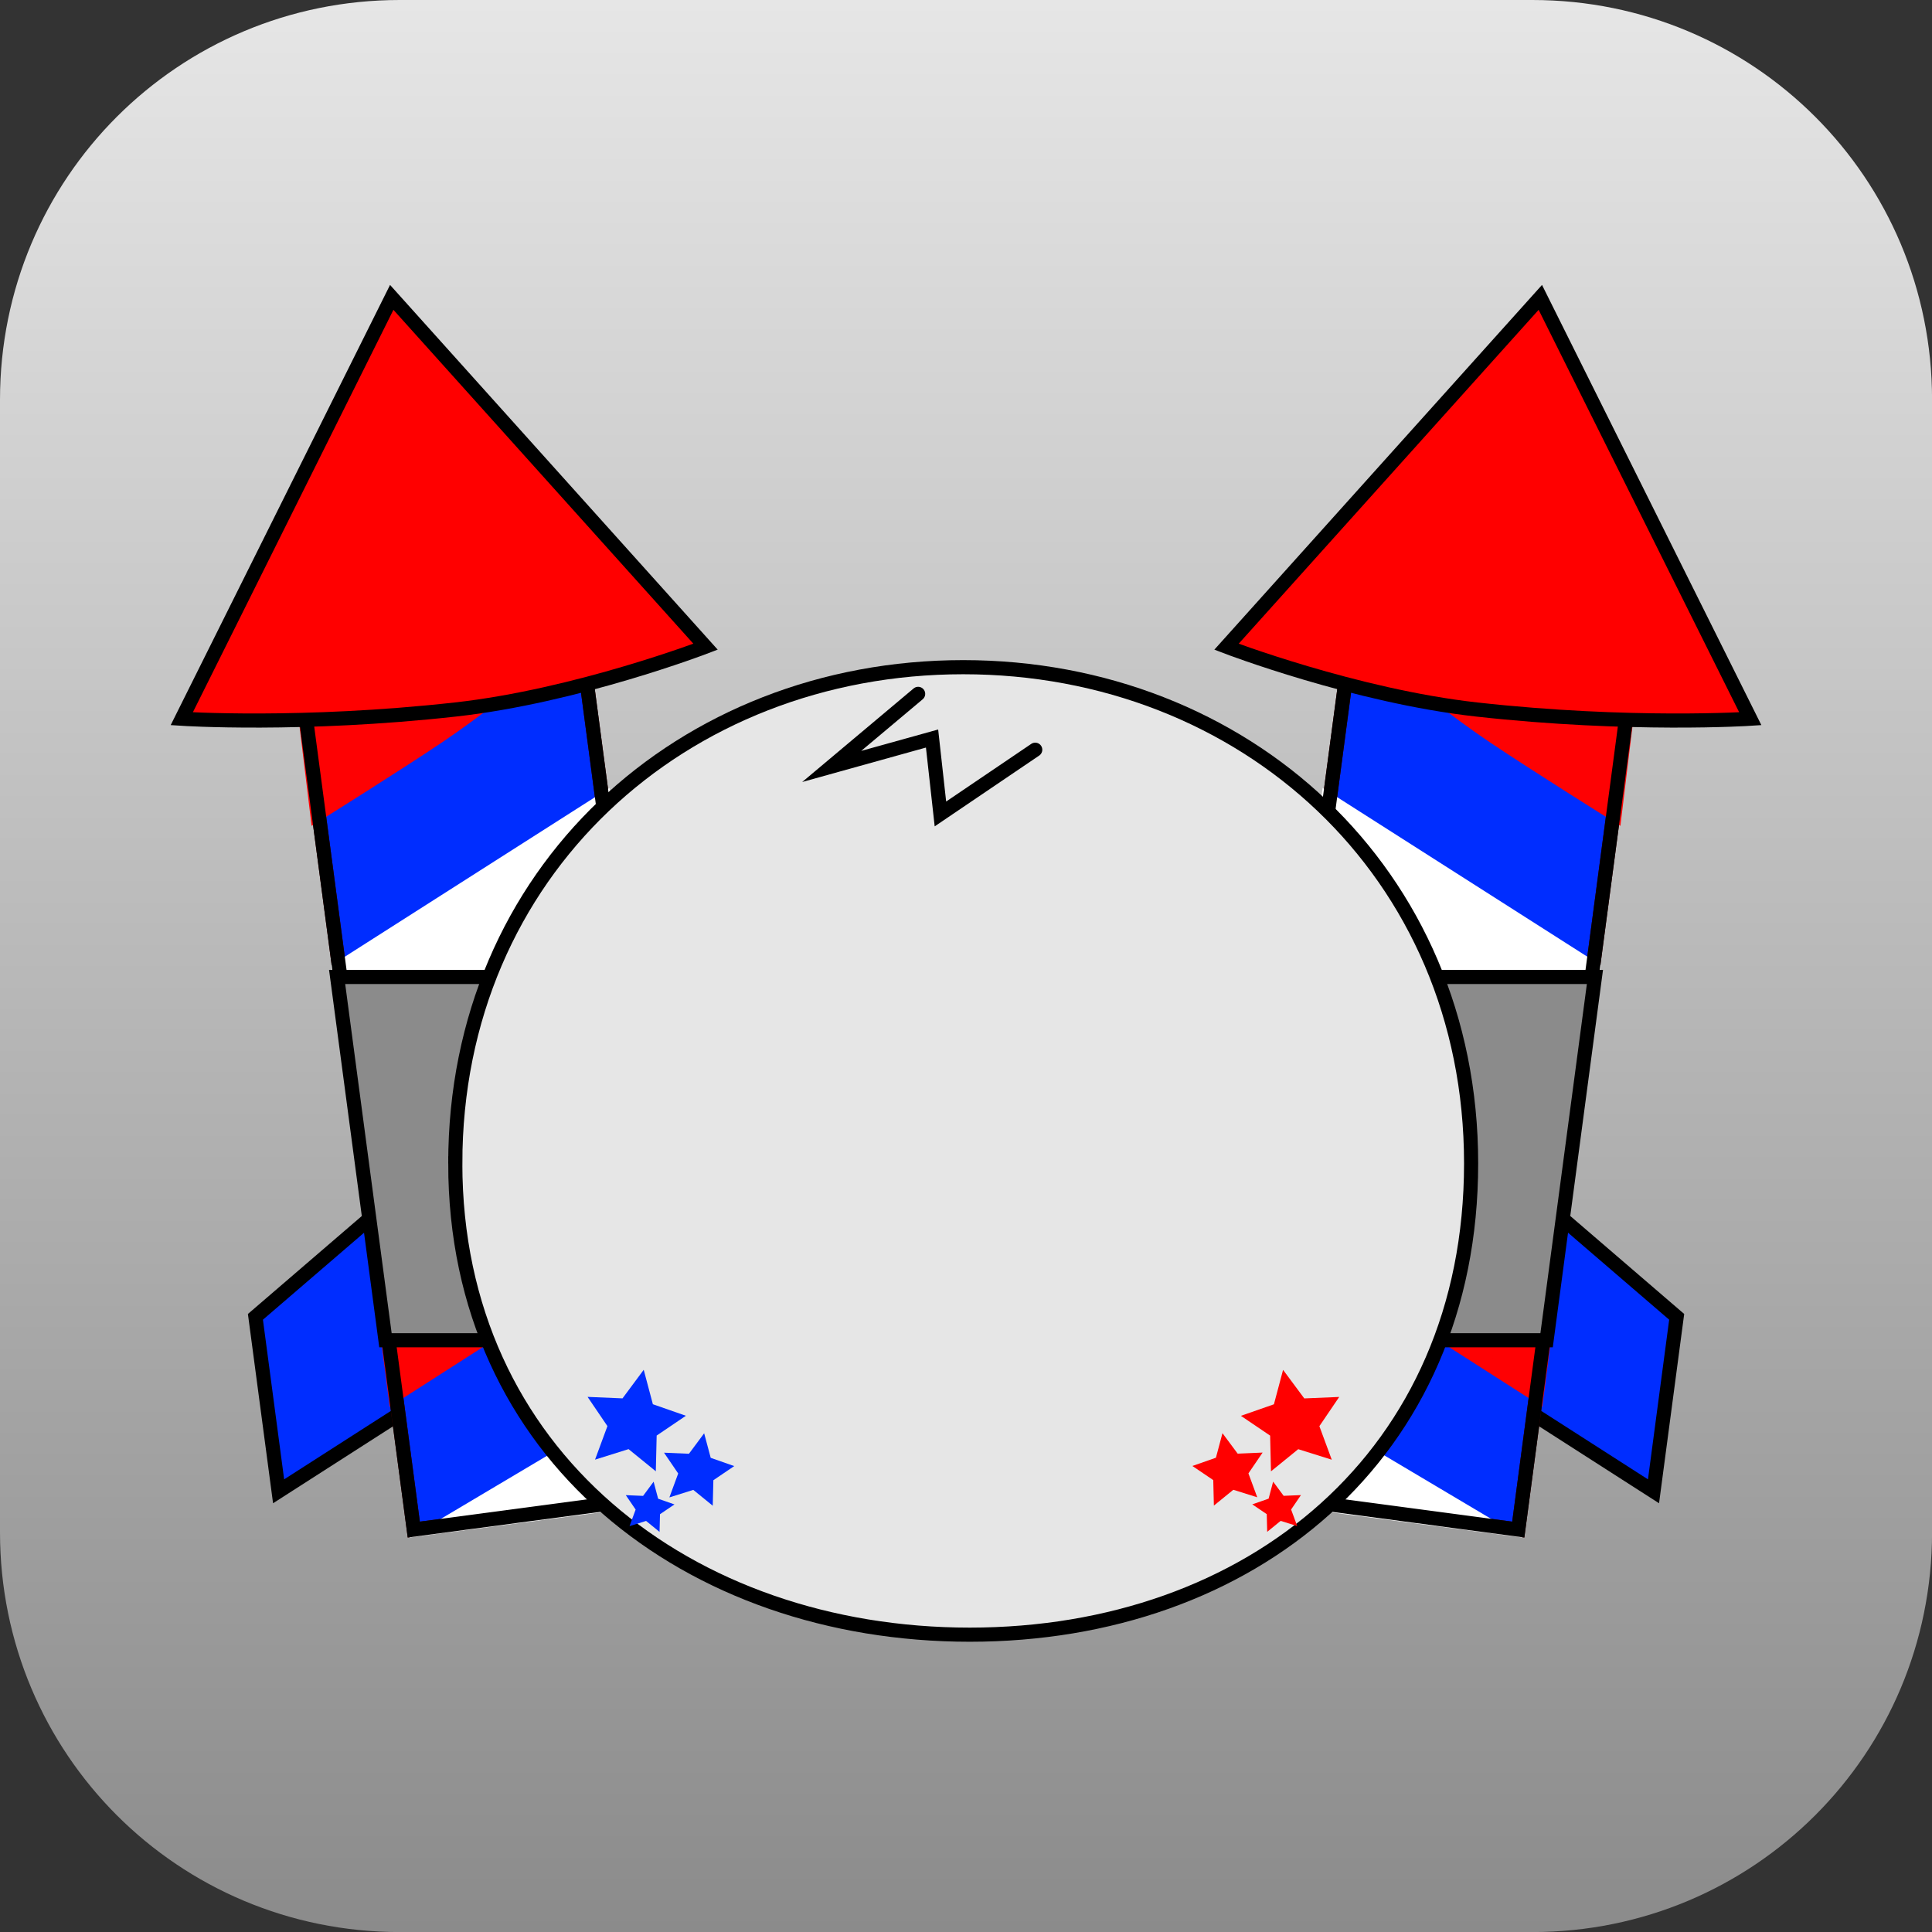
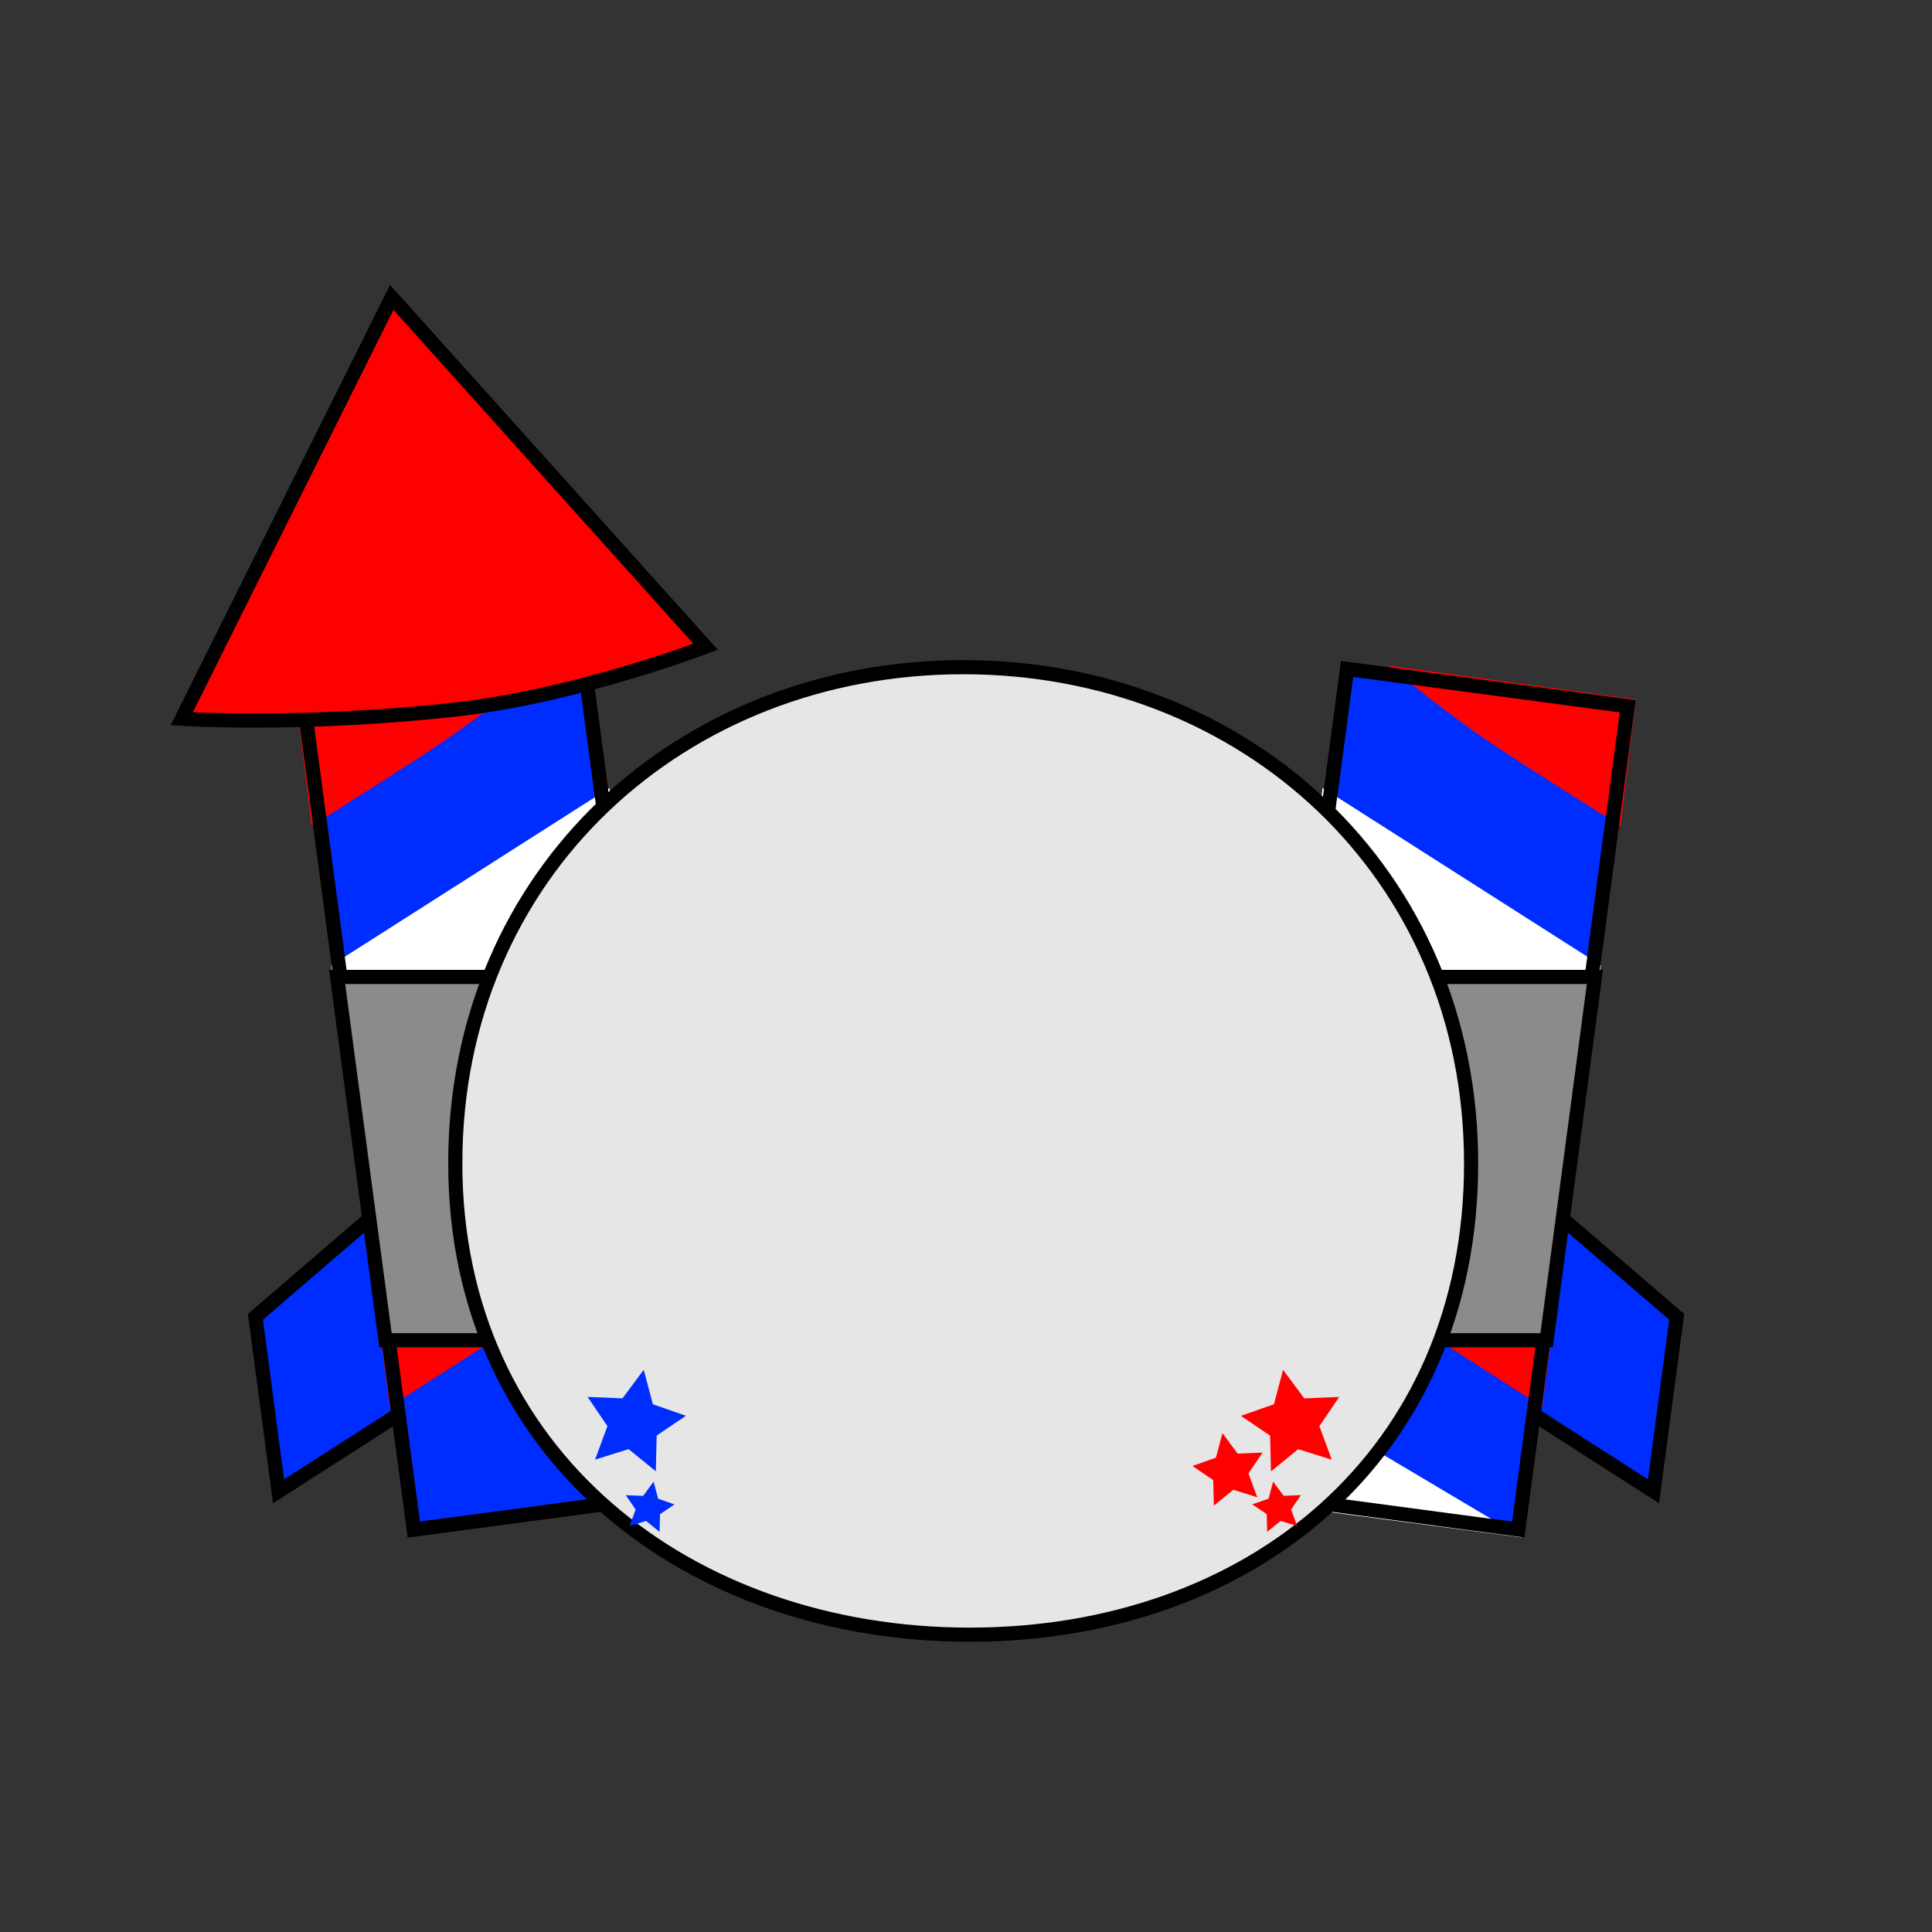
<svg xmlns="http://www.w3.org/2000/svg" version="1.1" width="34.173" height="34.173" viewBox="0,0,34.173,34.173">
  <rect x="0" y="0" width="34.173" height="34.173" fill="#333333" stroke="none" />
  <defs>
    <linearGradient x1="240" y1="162.913" x2="240" y2="197.087" gradientUnits="userSpaceOnUse" id="color-1">
      <stop offset="0" stop-color="#e6e6e6" />
      <stop offset="1" stop-color="#8b8b8b" />
    </linearGradient>
  </defs>
  <g transform="translate(-222.913,-162.913)">
    <g data-paper-data="{&quot;isPaintingLayer&quot;:true}" stroke-miterlimit="10" stroke-dasharray="" stroke-dashoffset="0" style="mix-blend-mode: normal">
-       <path d="M229.983,162.913h20.034c3.917,0 7.07,3.153 7.07,7.07v20.034c0,3.917 -3.153,7.07 -7.07,7.07h-20.034c-3.917,0 -7.07,-3.153 -7.07,-7.07v-20.034c0,-3.917 3.153,-7.07 7.07,-7.07z" fill="url(#color-1)" fill-rule="evenodd" stroke="none" stroke-width="0" stroke-linecap="round" stroke-linejoin="round" />
      <g>
        <g data-paper-data="{&quot;index&quot;:null}" fill-rule="nonzero" stroke-width="0.25" stroke-linejoin="miter">
          <g>
            <g fill="#002dff" stroke="#000000" stroke-linecap="round">
-               <path d="M250.354,184.299l2.216,1.906l-0.41,3.086l-2.275,-1.459z" />
+               <path d="M250.354,184.299l2.216,1.906l-0.41,3.086l-2.275,-1.459" />
              <path d="M245.243,187.195l-2.577,0.812l0.41,-3.086l2.637,-1.259z" />
            </g>
            <g>
              <path d="M244.805,189.306l1.935,-14.562l4.963,0.662l-1.935,14.562z" fill="#002dff" stroke="#540000" stroke-linecap="butt" />
              <g stroke-linecap="round">
                <path d="M244.806,189.32l0.24,-1.917l4.212,2.503z" fill="#ffffff" stroke="#ffffff" />
                <path d="M245.755,182.351l4.628,3.005l-0.289,2.228l-4.668,-2.987z" fill="#fe0103" stroke="#fe0103" />
                <path d="M246.406,177.06l4.69,2.991l-0.332,2.557l-4.685,-3.027z" fill="#ffffff" stroke="#ffffff" />
                <path d="M251.707,175.393l-0.233,1.918c0,0 -1.374,-0.859 -2.133,-1.368c-0.665,-0.446 -1.442,-1.072 -1.442,-1.072z" fill="#fe0103" stroke="#fe0103" />
              </g>
              <path d="M244.805,189.306l1.935,-14.562l4.963,0.662l-1.935,14.562z" fill="none" stroke="#000000" stroke-linecap="butt" />
            </g>
-             <path d="M250.158,168.173l3.714,7.453c0,0 -2.117,0.139 -4.837,-0.163c-2.152,-0.239 -4.428,-1.111 -4.428,-1.111z" fill="#ff0000" stroke="#000000" stroke-linecap="round" />
          </g>
          <path d="M245.136,186.619l0.927,-6.426h5.061l-0.855,6.426z" fill="#8b8b8b" stroke="#000000" stroke-linecap="butt" />
        </g>
        <g fill-rule="nonzero" stroke-width="0.25" stroke-linejoin="miter">
          <g>
            <g fill="#002dff" stroke="#000000" stroke-linecap="round">
              <path d="M230.116,187.832l-2.275,1.459l-0.41,-3.086l2.216,-1.906z" />
              <path d="M234.287,183.662l2.637,1.259l0.41,3.086l-2.577,-0.812z" />
            </g>
            <g>
              <path d="M230.232,189.968l-1.935,-14.562l4.963,-0.662l1.935,14.562z" fill="#002dff" stroke="#540000" stroke-linecap="butt" />
              <g stroke-linecap="round">
-                 <path d="M230.741,189.906l4.212,-2.503l0.24,1.917z" fill="#ffffff" stroke="#ffffff" />
                <path d="M234.573,184.596l-4.668,2.987l-0.289,-2.228l4.628,-3.005z" fill="#fe0103" stroke="#fe0103" />
                <path d="M233.922,179.582l-4.685,3.027l-0.332,-2.557l4.69,-2.991z" fill="#ffffff" stroke="#ffffff" />
                <path d="M232.1,174.871c0,0 -0.777,0.626 -1.442,1.072c-0.759,0.51 -2.133,1.368 -2.133,1.368l-0.233,-1.918z" fill="#fe0103" stroke="#fe0103" />
              </g>
              <path d="M230.232,189.968l-1.935,-14.562l4.963,-0.662l1.935,14.562z" fill="none" stroke="#000000" stroke-linecap="butt" />
            </g>
            <path d="M235.393,174.352c0,0 -2.276,0.873 -4.428,1.111c-2.72,0.302 -4.837,0.163 -4.837,0.163l3.714,-7.453z" fill="#ff0000" stroke="#000000" stroke-linecap="round" />
          </g>
          <path d="M229.731,186.619l-0.855,-6.426h5.061l0.927,6.426z" fill="#8b8b8b" stroke="#000000" stroke-linecap="butt" />
        </g>
        <path d="M230.966,183.491c0,-5.161 4.022,-8.777 8.984,-8.777c4.962,0 8.984,3.616 8.984,8.777c0,5.161 -3.906,8.336 -8.868,8.336c-4.962,0 -9.1,-3.175 -9.1,-8.336z" fill="#e6e6e6" fill-rule="nonzero" stroke="#000000" stroke-width="0.25" stroke-linecap="butt" stroke-linejoin="miter" />
-         <path d="M241.224,176.174l-1.677,1.136l-0.148,-1.334l-1.775,0.494l1.529,-1.284" fill="none" fill-rule="nonzero" stroke="#000000" stroke-width="0.25" stroke-linecap="round" stroke-linejoin="miter" />
        <path d="M234.299,187.142l0.162,0.609l0.584,0.204l-0.517,0.35l-0.015,0.632l-0.482,-0.392l-0.593,0.186l0.219,-0.593l-0.351,-0.517l0.618,0.026z" fill="#002dff" fill-rule="evenodd" stroke="#ff0000" stroke-width="0" stroke-linecap="round" stroke-linejoin="round" />
-         <path d="M235.368,188.265l0.116,0.434l0.416,0.146l-0.369,0.25l-0.011,0.451l-0.344,-0.28l-0.423,0.133l0.156,-0.423l-0.251,-0.368l0.441,0.019z" fill="#002dff" fill-rule="evenodd" stroke="#ff0000" stroke-width="0" stroke-linecap="round" stroke-linejoin="round" />
        <path d="M234.474,189.121l0.08,0.301l0.289,0.101l-0.256,0.173l-0.008,0.313l-0.238,-0.194l-0.293,0.092l0.108,-0.293l-0.174,-0.255l0.306,0.013z" fill="#002dff" fill-rule="evenodd" stroke="#ff0000" stroke-width="0" stroke-linecap="round" stroke-linejoin="round" />
        <path d="M245.983,187.648l0.618,-0.026l-0.351,0.517l0.219,0.593l-0.593,-0.186l-0.482,0.392l-0.015,-0.632l-0.517,-0.35l0.584,-0.204l0.162,-0.609z" data-paper-data="{&quot;index&quot;:null}" fill="#ff0000" fill-rule="evenodd" stroke="#ff0000" stroke-width="0" stroke-linecap="round" stroke-linejoin="round" />
        <path d="M244.805,188.625l0.441,-0.019l-0.251,0.368l0.156,0.423l-0.423,-0.133l-0.344,0.28l-0.011,-0.451l-0.369,-0.25l0.416,-0.146l0.116,-0.434z" data-paper-data="{&quot;index&quot;:null}" fill="#ff0000" fill-rule="evenodd" stroke="#ff0000" stroke-width="0" stroke-linecap="round" stroke-linejoin="round" />
        <path d="M245.618,189.371l0.306,-0.013l-0.174,0.255l0.108,0.293l-0.293,-0.092l-0.238,0.194l-0.008,-0.313l-0.256,-0.173l0.289,-0.101l0.08,-0.301z" data-paper-data="{&quot;index&quot;:null}" fill="#ff0000" fill-rule="evenodd" stroke="#ff0000" stroke-width="0" stroke-linecap="round" stroke-linejoin="round" />
      </g>
    </g>
  </g>
</svg>